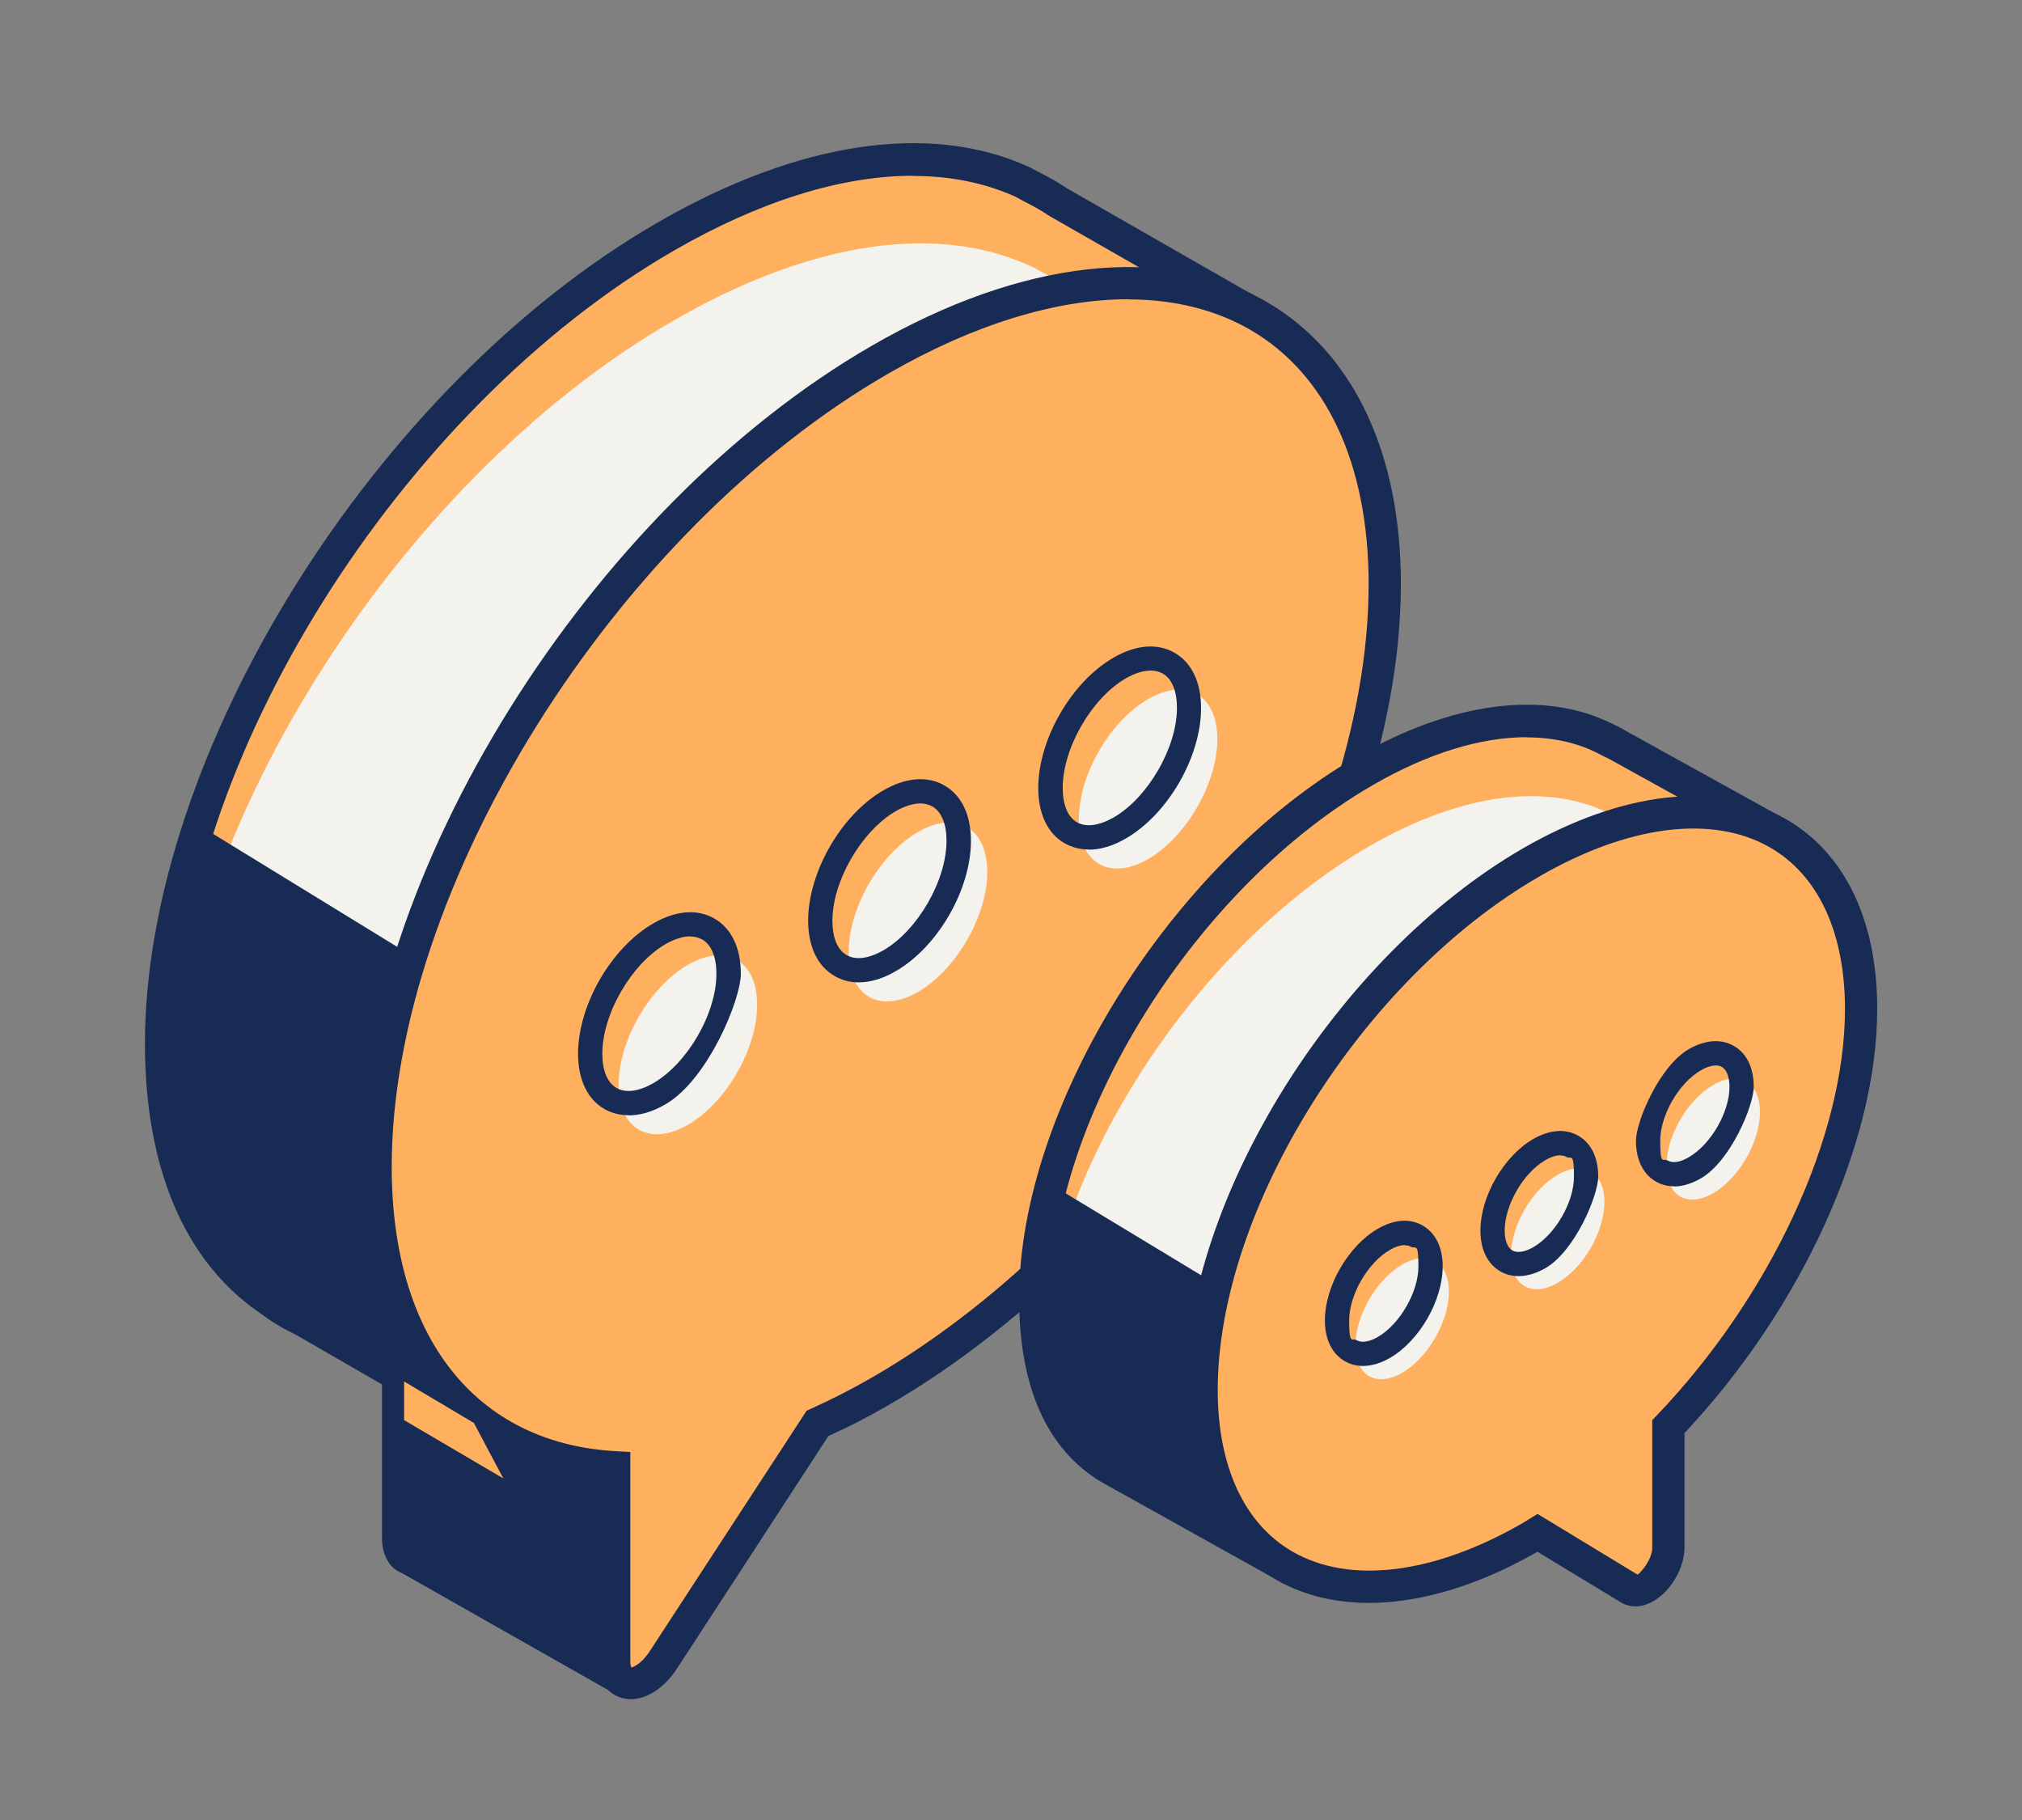
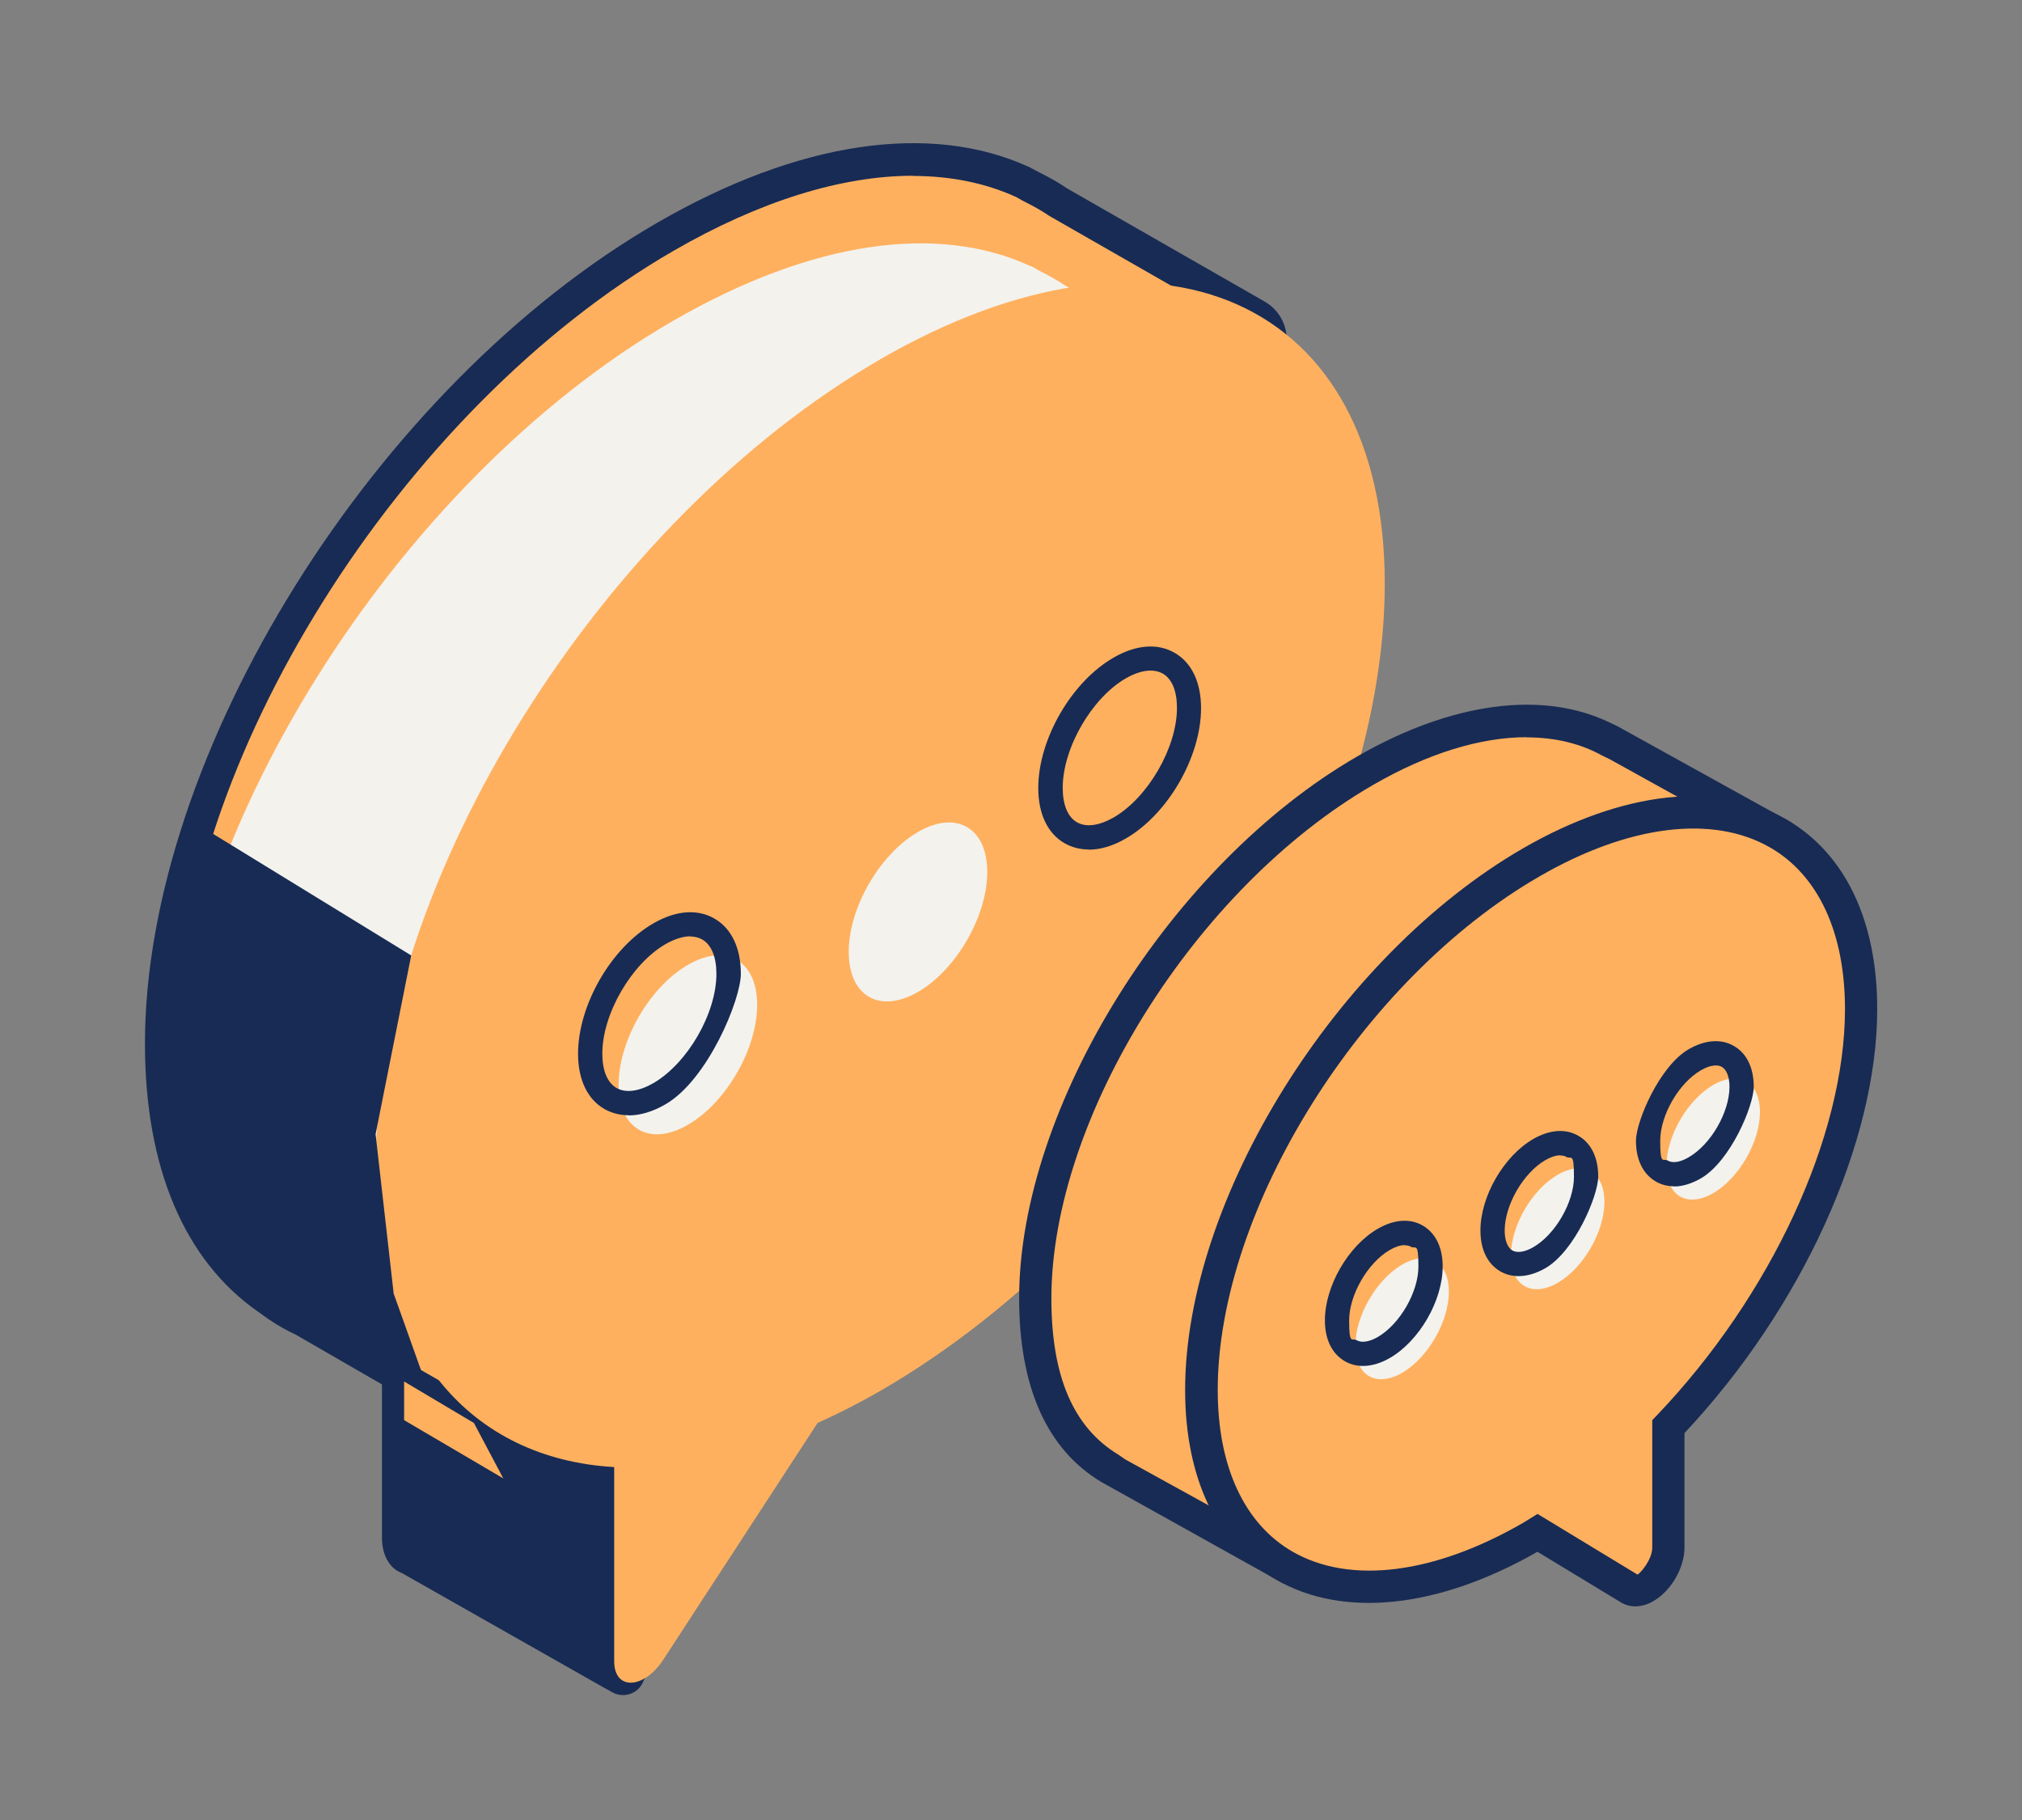
<svg xmlns="http://www.w3.org/2000/svg" width="130" height="117" viewBox="0 0 130 117" fill="none">
  <rect x="0" y="0" width="130" height="117" fill="#808080" stroke="none" />
  <g id="icon-chat">
    <g id="Group">
      <g id="Group_2">
-         <path id="Vector" d="M81.628 22.323C81.844 21.538 81.502 20.706 80.785 20.296L67.995 12.973C67.46 12.609 66.879 12.29 66.287 11.994L65.854 11.743L65.695 11.686C59.818 8.999 51.8 10.012 42.78 15.217C24.866 25.558 10.345 48.791 10.345 67.105C10.345 74.952 12.805 80.441 17.258 83.55L17.474 83.721L17.827 83.937C18.431 84.347 18.875 84.598 19.536 84.906L25.686 88.447V98.914C25.686 99.643 25.97 100.075 26.392 100.224L39.364 107.581C39.876 107.877 40.525 107.626 40.719 107.068L44.807 95.099L45.434 91.545L35.252 88.983L38.76 83.596C40.081 83.004 41.425 82.32 42.792 81.534C50.4 77.138 57.381 70.419 62.904 62.743L72.528 55.647L81.628 22.323Z" fill="#FFB05E" />
+         <path id="Vector" d="M81.628 22.323C81.844 21.538 81.502 20.706 80.785 20.296L67.995 12.973C67.46 12.609 66.879 12.29 66.287 11.994L65.854 11.743L65.695 11.686C59.818 8.999 51.8 10.012 42.78 15.217C24.866 25.558 10.345 48.791 10.345 67.105C10.345 74.952 12.805 80.441 17.258 83.55L17.474 83.721L17.827 83.937C18.431 84.347 18.875 84.598 19.536 84.906L25.686 88.447V98.914C25.686 99.643 25.97 100.075 26.392 100.224L39.364 107.581C39.876 107.877 40.525 107.626 40.719 107.068L44.807 95.099L45.434 91.545L35.252 88.983L38.76 83.596C40.081 83.004 41.425 82.32 42.792 81.534C50.4 77.138 57.381 70.419 62.904 62.743L81.628 22.323Z" fill="#FFB05E" />
        <path id="Vector_2" d="M82.139 27.722C82.356 26.936 82.014 26.105 81.297 25.695L68.507 18.372C67.972 18.007 67.391 17.688 66.799 17.392L66.366 17.142L66.206 17.085C60.33 14.397 52.312 15.411 43.292 20.615C25.377 30.956 10.856 54.19 10.856 72.503C10.856 80.35 39.26 88.994 39.26 88.994C40.581 88.402 41.925 87.719 43.292 86.933C50.9 82.537 57.881 75.817 63.405 68.141L73.028 61.046L82.128 27.722H82.139Z" fill="#F3F2ED" />
        <path id="Vector_3" d="M39.83 108.754C39.489 108.754 39.158 108.663 38.851 108.492L25.879 101.135C25.161 100.884 24.649 100.03 24.649 98.914V89.051L19.023 85.805C18.373 85.498 17.872 85.213 17.246 84.792L16.608 84.336C11.859 81.034 9.319 75.054 9.319 67.094C9.319 48.484 24.102 24.795 42.279 14.306C51.31 9.09 59.783 7.826 66.15 10.73L66.822 11.083C67.528 11.436 68.086 11.755 68.599 12.108L81.308 19.386C82.425 20.023 82.971 21.344 82.63 22.586L73.439 56.263L63.656 63.483C57.79 71.581 50.764 78.129 43.315 82.434C42.074 83.152 40.787 83.812 39.466 84.416L36.915 88.334L46.618 90.771L45.832 95.281L41.709 107.41C41.516 107.968 41.094 108.412 40.536 108.617C40.309 108.709 40.069 108.743 39.83 108.743V108.754ZM58.702 11.299C54.1 11.299 48.839 12.928 43.315 16.117C25.719 26.276 11.392 49.156 11.392 67.105C11.392 74.451 13.567 79.701 17.861 82.696L18.373 83.061C18.954 83.448 19.353 83.676 19.979 83.972L26.722 87.856V98.914C26.722 99.187 26.779 99.278 26.79 99.278L39.876 106.681L43.816 94.769L44.238 92.32L33.578 89.644L38.053 82.776L38.327 82.651C39.671 82.047 40.992 81.364 42.267 80.635C49.499 76.455 56.344 70.066 62.061 62.139L62.289 61.912L71.617 55.033L80.614 22.062C80.705 21.732 80.557 21.379 80.261 21.208L67.471 13.885C66.902 13.497 66.366 13.213 65.82 12.939L65.33 12.666C63.337 11.755 61.093 11.311 58.69 11.311L58.702 11.299Z" fill="#182B54" />
      </g>
      <path id="Vector_4" d="M40.81 89.29L32.655 91.272L24.558 86.637V98.868C24.558 99.984 25.07 100.839 25.788 101.089L39.363 108.788C39.58 108.913 39.819 108.97 40.058 108.97C40.229 108.97 40.4 108.936 40.559 108.879C40.958 108.731 41.254 108.412 41.39 108.014L45.741 95.235L46.527 90.725L40.81 89.29Z" fill="#182B54" />
      <g id="Group_3">
        <g id="Group_4">
          <path id="Vector_5" d="M56.583 23.109C38.668 33.45 24.148 56.683 24.148 74.996C24.148 86.886 30.275 93.777 39.488 94.312V106.794C39.488 108.685 41.39 108.616 42.654 106.68L52.563 91.476C53.884 90.884 55.228 90.201 56.594 89.415C74.509 79.074 89.03 55.84 89.03 37.527C89.03 19.214 74.509 12.756 56.594 23.097L56.583 23.109Z" fill="#FFB05E" />
-           <path id="Vector_6" d="M40.559 109.232C40.354 109.232 40.149 109.198 39.944 109.141C38.998 108.856 38.44 107.991 38.44 106.806V95.281C28.953 94.256 23.1 86.579 23.1 75.008C23.1 56.399 37.882 32.71 56.059 22.221C65.671 16.674 74.908 15.638 81.399 19.385C86.98 22.608 90.066 29.066 90.066 37.55C90.066 56.16 75.284 79.849 57.107 90.338C55.854 91.067 54.59 91.716 53.257 92.32L43.52 107.273C42.711 108.514 41.595 109.232 40.559 109.232ZM72.539 19.237C67.903 19.237 62.596 20.854 57.107 24.02C39.5 34.179 25.184 57.059 25.184 75.008C25.184 85.93 30.548 92.764 39.545 93.287L40.525 93.344V106.818C40.525 107.091 40.593 107.193 40.593 107.193C40.673 107.193 41.231 106.988 41.777 106.146L51.857 90.691L52.13 90.566C53.497 89.951 54.783 89.29 56.07 88.55C73.666 78.391 87.993 55.511 87.993 37.562C87.993 29.84 85.283 24.032 80.374 21.196C78.119 19.898 75.466 19.248 72.55 19.248L72.539 19.237Z" fill="#182B54" />
        </g>
        <g id="Group_5">
          <path id="Vector_7" d="M48.679 64.599C48.679 67.434 46.687 70.885 44.227 72.309C41.767 73.732 39.773 72.582 39.773 69.735C39.773 66.888 41.767 63.448 44.227 62.025C46.687 60.601 48.679 61.751 48.679 64.599Z" fill="#F3F2ED" />
          <path id="Vector_8" d="M40.411 71.694C39.853 71.694 39.329 71.557 38.862 71.295C37.769 70.669 37.165 69.405 37.165 67.742C37.165 64.61 39.295 60.92 42.005 59.36C43.44 58.528 44.841 58.414 45.934 59.052C47.028 59.678 47.631 60.943 47.631 62.605C47.631 64.268 45.502 69.416 42.791 70.988C41.971 71.466 41.163 71.705 40.411 71.705V71.694ZM44.386 60.191C43.919 60.191 43.372 60.362 42.791 60.692C40.593 61.968 38.725 65.179 38.725 67.73C38.725 68.812 39.044 69.598 39.636 69.94C40.229 70.281 41.071 70.168 42.005 69.632C44.203 68.357 46.06 65.145 46.06 62.605C46.06 61.523 45.741 60.738 45.149 60.396C44.921 60.271 44.659 60.202 44.374 60.202L44.386 60.191Z" fill="#182B54" />
        </g>
        <g id="Group_6">
          <path id="Vector_9" d="M63.474 56.057C63.474 58.893 61.48 62.344 59.02 63.768C56.56 65.191 54.567 64.041 54.567 61.194C54.567 58.347 56.56 54.907 59.02 53.484C61.48 52.06 63.474 53.21 63.474 56.057Z" fill="#F3F2ED" />
-           <path id="Vector_10" d="M55.205 63.152C54.647 63.152 54.123 63.016 53.656 62.742C52.563 62.116 51.959 60.852 51.959 59.189C51.959 56.057 54.089 52.367 56.799 50.807C58.234 49.975 59.635 49.861 60.728 50.499C61.822 51.126 62.425 52.39 62.425 54.053C62.425 57.185 60.296 60.875 57.585 62.435C56.765 62.913 55.956 63.152 55.205 63.152ZM59.179 51.65C58.713 51.65 58.166 51.82 57.585 52.151C55.387 53.426 53.519 56.638 53.519 59.189C53.519 60.271 53.838 61.057 54.43 61.398C55.023 61.74 55.854 61.626 56.799 61.091C58.997 59.815 60.854 56.604 60.854 54.053C60.854 52.971 60.535 52.185 59.943 51.843C59.715 51.718 59.453 51.65 59.168 51.65H59.179Z" fill="#182B54" />
        </g>
        <g id="Group_7">
-           <path id="Vector_11" d="M78.267 47.516C78.267 50.351 76.274 53.802 73.814 55.226C71.354 56.649 69.361 55.499 69.361 52.652C69.361 49.805 71.354 46.365 73.814 44.942C76.274 43.518 78.267 44.668 78.267 47.516Z" fill="#F3F2ED" />
          <path id="Vector_12" d="M69.999 54.611C69.441 54.611 68.917 54.474 68.45 54.212C67.356 53.586 66.753 52.322 66.753 50.659C66.753 47.527 68.883 43.837 71.593 42.277C73.028 41.445 74.429 41.331 75.522 41.969C76.616 42.595 77.219 43.86 77.219 45.522C77.219 48.654 75.09 52.344 72.379 53.905C71.559 54.383 70.75 54.622 69.999 54.622V54.611ZM73.974 43.108C73.507 43.108 72.96 43.279 72.379 43.609C70.181 44.885 68.325 48.096 68.325 50.647C68.325 51.729 68.644 52.515 69.236 52.857C69.828 53.199 70.659 53.085 71.605 52.549C73.803 51.274 75.67 48.062 75.67 45.511C75.67 44.429 75.352 43.643 74.759 43.302C74.531 43.176 74.27 43.108 73.985 43.108H73.974Z" fill="#182B54" />
        </g>
      </g>
    </g>
    <g id="Group_8">
      <g id="Group_9">
        <path id="Vector_13" d="M113.55 53.176L103.539 47.63H103.505C99.621 45.489 94.018 45.944 87.766 49.543C76.058 56.308 66.56 71.49 66.56 83.459C66.56 88.88 68.177 92.468 71.388 94.404L71.73 94.643L81.912 100.258L83.472 94.905C84.862 94.393 86.296 93.721 87.766 92.878C87.902 92.798 88.028 92.707 88.164 92.627L94.064 96.204C94.986 96.762 96.592 95.087 96.592 93.561V85.805C103.892 78.163 108.983 67.709 108.983 58.962C108.983 58.745 108.96 58.552 108.949 58.347L113.55 53.165V53.176Z" fill="#FFB05E" />
-         <path id="Vector_14" d="M113.846 58.016L103.835 52.47H103.801C99.917 50.329 94.314 50.784 88.062 54.383C76.354 61.148 66.856 76.329 66.856 88.299C66.856 93.72 96.877 90.657 96.877 90.657C104.177 83.015 109.268 72.56 109.268 63.813C109.268 63.597 109.245 63.403 109.234 63.198L113.835 58.016H113.846Z" fill="#F3F2ED" />
        <path id="Vector_15" d="M82.55 101.818L70.785 95.258C67.311 93.162 65.523 89.176 65.523 83.459C65.523 71.171 75.272 55.556 87.253 48.632C93.312 45.136 99.2 44.361 103.505 46.457H103.517L104.029 46.707L115.179 52.88L109.997 58.711C109.997 58.791 109.997 58.87 109.997 58.962C109.997 67.549 105.145 78.198 97.606 86.227V93.561C97.606 94.894 96.729 96.385 95.579 97.035C94.861 97.433 94.11 97.456 93.506 97.092L88.153 93.846C86.866 94.575 85.579 95.201 84.315 95.702L82.527 101.795L82.55 101.818ZM98.153 47.391C95.192 47.391 91.798 48.427 88.29 50.454C76.878 57.037 67.596 71.854 67.596 83.471C67.596 88.482 69.008 91.773 71.924 93.527L72.334 93.812L81.274 98.743L82.618 94.142L83.108 93.96C84.463 93.459 85.841 92.809 87.231 92.001L88.153 91.431L94.588 95.338C94.747 95.258 95.533 94.392 95.533 93.584V85.407L95.818 85.111C103.164 77.423 107.924 67.162 107.924 58.984L107.879 57.982L111.899 53.461L103.505 48.814L102.993 48.564C101.592 47.789 99.952 47.402 98.141 47.402L98.153 47.391Z" fill="#182B54" />
      </g>
      <g id="Group_10">
        <g id="Group_11">
          <path id="Vector_16" d="M119.644 64.862C119.644 52.892 110.145 48.667 98.438 55.432C86.73 62.197 77.231 77.378 77.231 89.348C77.231 101.318 86.73 105.543 98.438 98.778C98.574 98.698 98.7 98.607 98.836 98.527L104.736 102.104C105.658 102.662 107.264 100.987 107.264 99.461V91.706C114.564 84.064 119.655 73.609 119.655 64.862H119.644Z" fill="#FFB05E" />
          <path id="Vector_17" d="M105.134 103.265C104.804 103.265 104.485 103.174 104.201 103.003L98.848 99.757C92.493 103.39 86.366 104.051 82.038 101.545C78.268 99.37 76.195 95.042 76.195 89.359C76.195 77.07 85.944 61.456 97.925 54.532C104.326 50.842 110.499 50.158 114.849 52.675C118.619 54.851 120.692 59.178 120.692 64.861C120.692 73.449 115.84 84.097 108.301 92.126V99.472C108.301 100.805 107.424 102.297 106.273 102.946C105.898 103.162 105.51 103.265 105.134 103.265ZM98.848 97.32L105.283 101.226C105.442 101.146 106.228 100.292 106.228 99.472V91.295L106.513 90.999C113.858 83.311 118.619 73.05 118.619 64.873C118.619 59.964 116.911 56.274 113.813 54.486C110.123 52.356 104.702 53.028 98.973 56.343C87.561 62.925 78.291 77.742 78.291 89.359C78.291 94.268 79.999 97.958 83.097 99.746C86.787 101.875 92.208 101.203 97.937 97.889L98.859 97.32H98.848Z" fill="#182B54" />
        </g>
        <g id="Group_12">
          <path id="Vector_18" d="M93.153 83.039C93.153 84.952 91.809 87.287 90.146 88.255C88.484 89.212 87.14 88.437 87.14 86.513C87.14 84.599 88.484 82.264 90.146 81.296C91.809 80.34 93.153 81.114 93.153 83.039Z" fill="#F3F2ED" />
          <path id="Vector_19" d="M87.629 87.811C87.208 87.811 86.809 87.708 86.456 87.503C85.636 87.025 85.181 86.102 85.181 84.883C85.181 82.686 86.673 80.1 88.575 78.996C89.634 78.38 90.659 78.312 91.479 78.79C92.299 79.269 92.754 80.191 92.754 81.41C92.754 83.608 91.262 86.193 89.36 87.298C88.768 87.64 88.176 87.811 87.629 87.811ZM90.317 80.043C90.044 80.043 89.713 80.146 89.36 80.351C87.937 81.171 86.741 83.243 86.741 84.883C86.741 86.523 86.923 85.977 87.231 86.159C87.538 86.341 88.039 86.262 88.575 85.954C89.998 85.134 91.194 83.061 91.194 81.421C91.194 79.781 91.012 80.328 90.704 80.146C90.59 80.077 90.465 80.055 90.306 80.055L90.317 80.043Z" fill="#182B54" />
        </g>
        <g id="Group_13">
          <path id="Vector_20" d="M103.153 77.264C103.153 79.178 101.809 81.513 100.146 82.469C98.484 83.426 97.14 82.651 97.14 80.727C97.14 78.802 98.484 76.479 100.146 75.522C101.809 74.565 103.153 75.34 103.153 77.264Z" fill="#F3F2ED" />
          <path id="Vector_21" d="M97.629 82.036C97.208 82.036 96.809 81.934 96.456 81.729C95.636 81.251 95.181 80.328 95.181 79.109C95.181 76.911 96.673 74.326 98.575 73.221C99.634 72.618 100.659 72.538 101.479 73.016C102.299 73.483 102.754 74.417 102.754 75.636C102.754 76.854 101.262 80.419 99.36 81.524C98.768 81.865 98.176 82.036 97.629 82.036ZM100.317 74.269C100.044 74.269 99.713 74.372 99.36 74.577C97.937 75.397 96.741 77.469 96.741 79.109C96.741 79.736 96.923 80.203 97.231 80.385C97.55 80.567 98.039 80.487 98.575 80.18C99.998 79.36 101.194 77.287 101.194 75.647C101.194 74.007 101.012 74.554 100.704 74.372C100.59 74.303 100.465 74.281 100.306 74.281L100.317 74.269Z" fill="#182B54" />
        </g>
        <g id="Group_14">
          <path id="Vector_22" d="M113.152 71.49C113.152 73.403 111.808 75.738 110.145 76.706C108.483 77.663 107.139 76.888 107.139 74.964C107.139 73.039 108.483 70.716 110.145 69.748C111.808 68.791 113.152 69.565 113.152 71.49Z" fill="#F3F2ED" />
          <path id="Vector_23" d="M107.628 76.262C107.207 76.262 106.808 76.159 106.455 75.954C105.635 75.476 105.18 74.553 105.18 73.335C105.18 72.116 106.672 68.552 108.574 67.447C109.633 66.843 110.658 66.764 111.478 67.242C112.298 67.709 112.753 68.643 112.753 69.861C112.753 71.08 111.261 74.645 109.359 75.749C108.767 76.091 108.175 76.273 107.628 76.273V76.262ZM110.316 68.495C110.043 68.495 109.712 68.597 109.359 68.802C107.936 69.622 106.74 71.695 106.74 73.335C106.74 74.975 106.922 74.428 107.23 74.611C107.549 74.793 108.038 74.713 108.574 74.394C109.997 73.574 111.193 71.501 111.193 69.861C111.193 69.235 111.011 68.768 110.703 68.586C110.589 68.517 110.464 68.495 110.305 68.495H110.316Z" fill="#182B54" />
        </g>
      </g>
    </g>
-     <path id="Vector_24" d="M67.597 76.159L78.029 82.469L77.221 91.318L79.134 99.051L68.599 92.422L66.561 87.605L66.754 80.362L67.597 76.159Z" fill="#182B54" />
    <path id="Vector_25" d="M12.794 53.051L26.438 61.422L24.148 72.913L25.31 83.152L27.599 89.575L15.812 82.662L11.814 76.261L10.356 68.494L10.789 61.422L12.794 53.051Z" fill="#182B54" />
    <path id="Vector_26" d="M32.359 95.041L25.981 91.294V88.811L30.469 91.477L32.359 95.041Z" fill="#FFB05E" />
  </g>
</svg>